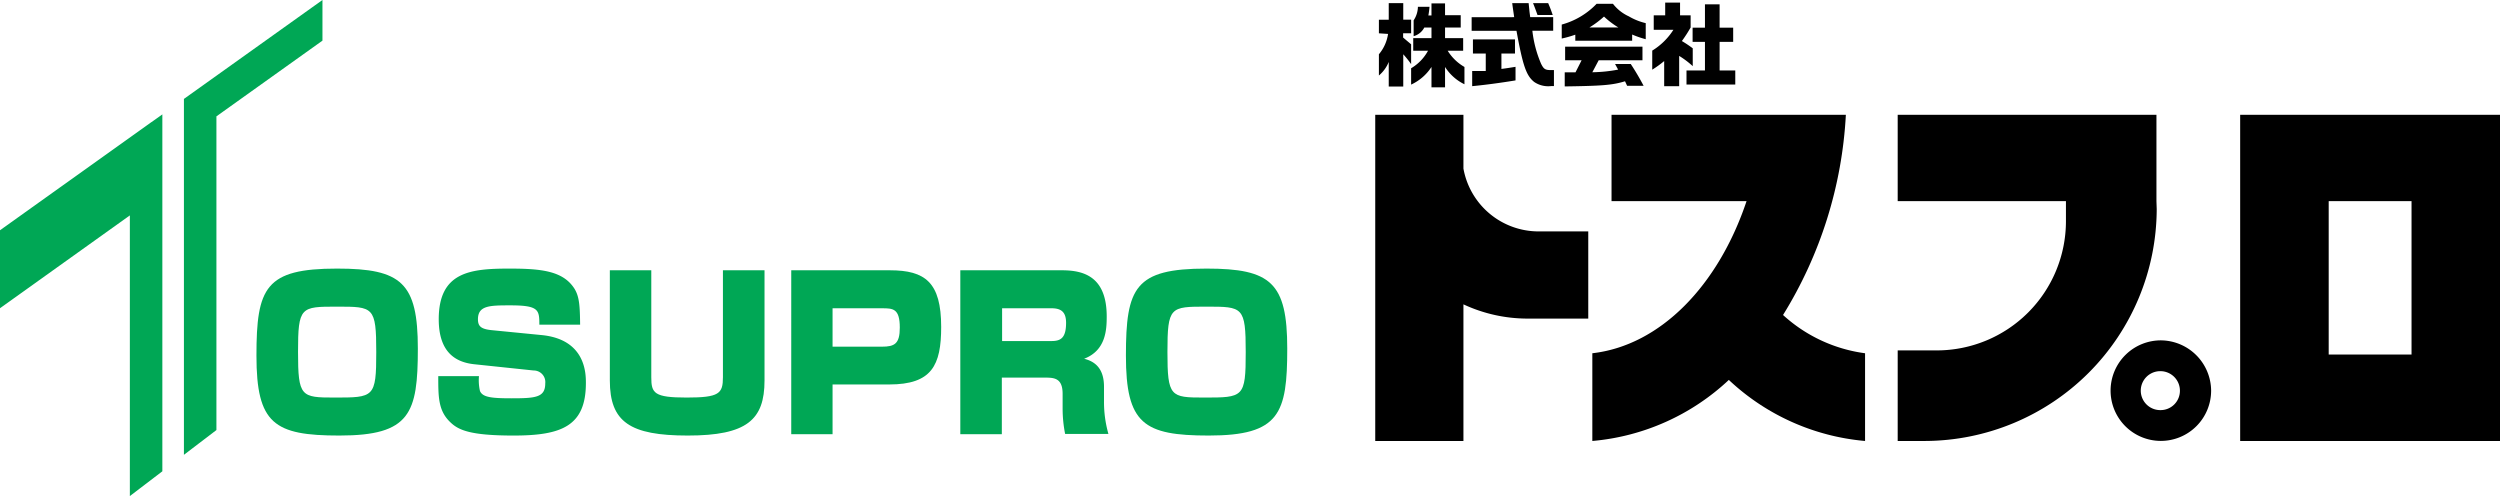
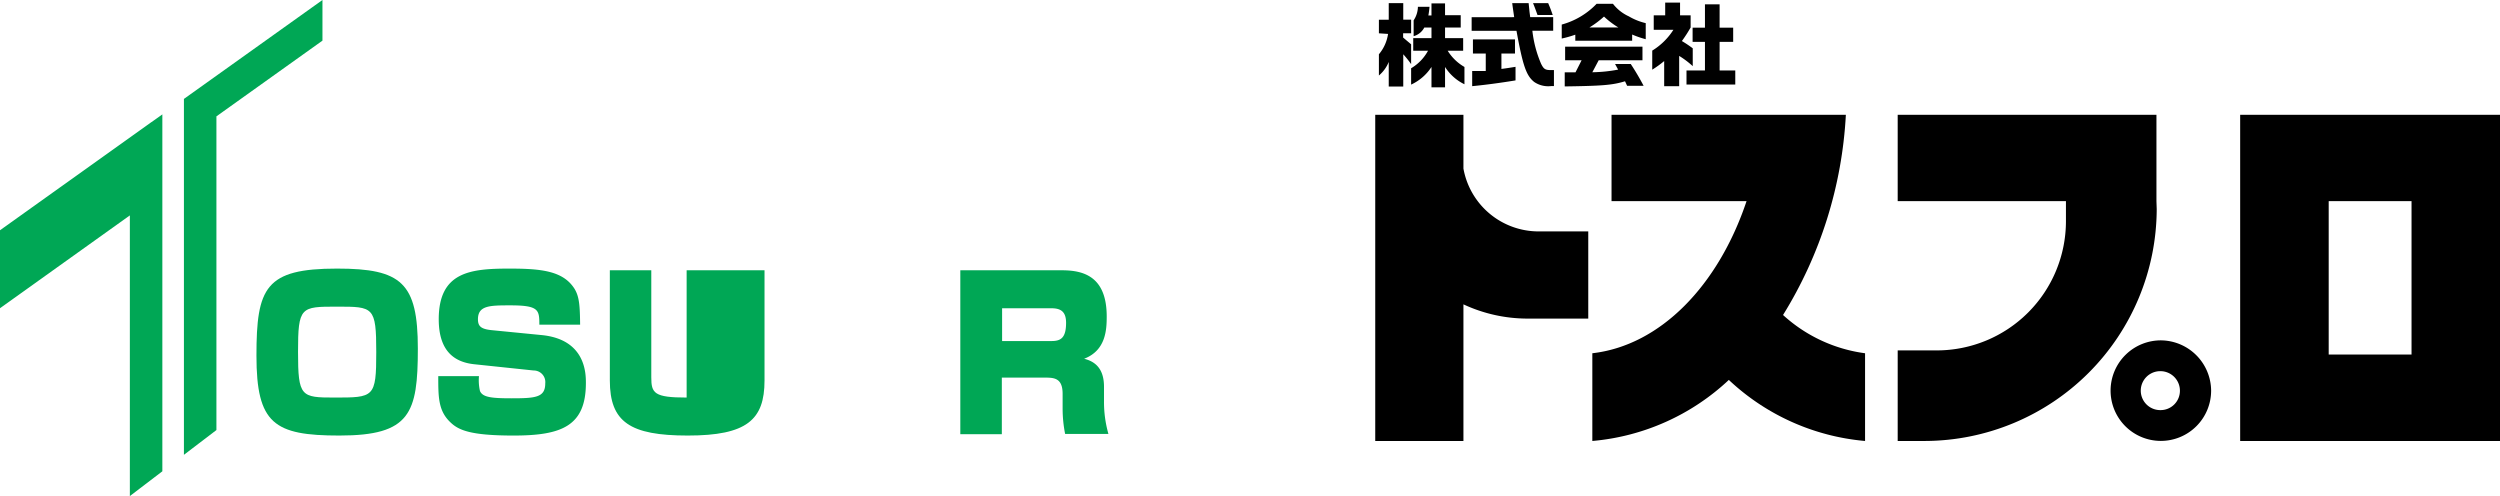
<svg xmlns="http://www.w3.org/2000/svg" viewBox="0 0 368.5 73.12">
  <defs>
    <style>.cls-1{fill:#00a755;}</style>
  </defs>
  <title>logo0</title>
  <g id="レイヤー_2" data-name="レイヤー 2">
    <g id="レイヤー_2-2" data-name="レイヤー 2">
      <path d="M203.25,4.91v-2h1.45V.46h2.14V2.9H208v2h-1.18v.63c.58.5.67.57,1.18,1V9.45A15.22,15.22,0,0,0,206.84,8v4.76H204.7V9.13a5.12,5.12,0,0,1-1.45,2V8a6,6,0,0,0,1.35-3Zm5.06,2.57V5.62H211V4.06h-1.06a2.51,2.51,0,0,1-1.57,1.27V3A3.7,3.7,0,0,0,209,1h1.71a12,12,0,0,1-.17,1.28H211V.5H213V2.24h2.31V4.06H213V5.62h2.67V7.48h-2.28a7,7,0,0,0,2.47,2.39v2.55A7,7,0,0,1,213,9.87v3H211v-3a7.15,7.15,0,0,1-3,2.6V10.06a6.69,6.69,0,0,0,2.49-2.58Z" />
      <path d="M223.19,2.53c-.14-1-.17-1.13-.29-2.07h2.42l.13,1.28.1.79h3.39v2h-3.07a17.14,17.14,0,0,0,1.29,4.88c.39.78.61.92,1.46.92h.43v2.36h-.43a3.67,3.67,0,0,1-2.48-.61c-1.17-.93-1.67-2.38-2.61-7.54h-6.61v-2ZM219,7.89h-1.89V5.81h6.2V7.89h-2v2.27c1-.13,1.14-.16,2.08-.31v2c-2.31.38-4.43.66-6.39.85V10.47l1,0,1,0Zm9.2-7.43c.24.57.36.85.67,1.75h-2.24c-.36-1-.42-1.15-.66-1.75Z" />
      <path d="M237.75.56a6.2,6.2,0,0,0,2.34,1.85,8.86,8.86,0,0,0,2.49,1V5.78a14.2,14.2,0,0,1-2-.69V6H232.2V5.11a15.91,15.91,0,0,1-2,.57V3.62A11.17,11.17,0,0,0,235.34.56Zm-7.11,10.1,1.59,0,.9-1.78H230.7v-2h11.4v2h-6.45l-.94,1.77a21.7,21.7,0,0,0,3.8-.39l-.45-.83h2.31a37.34,37.34,0,0,1,1.9,3.22h-2.43l-.31-.67c-1.85.56-3.26.68-8.89.76Zm7.91-6.61a12.37,12.37,0,0,1-2.12-1.61,14,14,0,0,1-2.15,1.61Z" />
      <path d="M243.54,7.46a9.68,9.68,0,0,0,3.12-3.07h-2.9V2.26h1.69V.38h2.19V2.26h1.56V4.05a21.14,21.14,0,0,1-1.29,2,17.81,17.81,0,0,1,1.6,1.07V9.75a12.85,12.85,0,0,0-2-1.51v4.47H245.3V9a15.31,15.31,0,0,1-1.76,1.27Zm7.77,2.93V6.17h-1.82V4.08h1.82V.64h2.16V4.08h2V6.17h-2v4.22h2.31v2.07h-7.19V10.39Z" />
      <path d="M272.08,16.92H237.54V29.65h19.9c-4.16,12.43-12.69,21.27-22.73,22.42V65a33.66,33.66,0,0,0,20.12-9,33.58,33.58,0,0,0,20.08,9V52.07a22.27,22.27,0,0,1-12.09-5.64A62.28,62.28,0,0,0,272.08,16.92Z" />
      <path d="M318.61,50.17a7.41,7.41,0,1,0,7.31,7.38A7.47,7.47,0,0,0,318.61,50.17Zm-.19,10.28a2.87,2.87,0,0,1,0-5.74,2.88,2.88,0,0,1,2.9,2.84A2.85,2.85,0,0,1,318.42,60.45Z" />
      <path d="M317.86,29.65V16.92H279.72V29.65h24.8v3a19.05,19.05,0,0,1-19,19h-5.8V65h4a34.28,34.28,0,0,0,34.18-34.18Z" />
      <path d="M368.35,16.92H330.2V65h38.3V16.92Zm-25.1,35.34V29.65h12.21V52.26Z" />
      <path d="M215.71,24.85V16.92h-13V65h13V44.86a22.31,22.31,0,0,0,9.4,2.1h9V34.11h-7.41A11.26,11.26,0,0,1,215.71,24.85Z" />
      <path class="cls-1" d="M61.59,51.38c0,9.55-1.11,12.82-11.57,12.82-9.62,0-12.22-1.74-12.22-11.78s1.32-12.83,11.88-12.83C59.17,39.59,61.59,41.67,61.59,51.38Zm-17.66.52c0,6.58.45,6.7,5.35,6.7,5.85,0,6.18,0,6.18-6.7s-.42-6.7-5.78-6.7S43.93,45.2,43.93,51.9Z" />
      <path class="cls-1" d="M79.5,47.86c0-2.15-.06-2.85-4.22-2.85-3.06,0-4.83,0-4.83,2.05,0,1.07.49,1.47,2.17,1.62l7.22.71c6.52.64,6.52,5.72,6.52,7.07,0,6.39-3.64,7.74-10.68,7.74-6.43,0-8.14-.82-9.34-2-1.74-1.68-1.74-3.7-1.74-6.76h6a7,7,0,0,0,.15,2.2c.4.92,1.69,1.07,4.62,1.07,3.58,0,5-.12,5-2.2a1.71,1.71,0,0,0-1.71-1.9L70,53.7c-2.82-.27-5.33-1.74-5.33-6.64,0-7,4.68-7.47,10.44-7.47,4.77,0,7.89.37,9.55,2.94.73,1.17.82,2.51.85,5.33Z" />
-       <path class="cls-1" d="M112.69,39.84V56.09c0,5.79-2.6,8.11-11.32,8.11-8.51,0-11.48-2-11.48-8.11V39.84H96V55.6c0,2.36.4,3,5.21,3s5.35-.58,5.35-3V39.84Z" />
-       <path class="cls-1" d="M131.17,39.84c5.2,0,7.56,1.77,7.56,8.35,0,5.67-1.38,8.48-7.66,8.48h-8.35V64h-6.09V39.84Zm-8.45,5.6V51.1H130c1.87,0,2.63-.43,2.63-2.81,0-2.82-1-2.85-2.63-2.85Z" />
+       <path class="cls-1" d="M112.69,39.84V56.09c0,5.79-2.6,8.11-11.32,8.11-8.51,0-11.48-2-11.48-8.11V39.84H96V55.6c0,2.36.4,3,5.21,3V39.84Z" />
      <path class="cls-1" d="M156.52,39.84c3.22,0,6.61.92,6.61,6.82,0,2-.15,5-3.33,6.22,2,.49,2.93,1.86,2.93,4.13v2.14a17.27,17.27,0,0,0,.65,4.81H157a19.22,19.22,0,0,1-.37-3.68V58.05c0-2.36-1.28-2.39-2.66-2.39h-6.3V64h-6.12V39.84Zm-8.81,5.6v4.83H155c1.35,0,2.14-.45,2.14-2.69,0-1.62-.76-2.14-2.14-2.14Z" />
-       <path class="cls-1" d="M189.74,51.38c0,9.55-1.1,12.82-11.57,12.82-9.61,0-12.21-1.74-12.21-11.78s1.32-12.83,11.88-12.83C187.33,39.59,189.74,41.67,189.74,51.38Zm-17.66.52c0,6.58.46,6.7,5.36,6.7,5.85,0,6.18,0,6.18-6.7s-.43-6.7-5.78-6.7S172.08,45.2,172.08,51.9Z" />
      <polygon class="cls-1" points="23.93 69.47 23.93 16.86 22.33 18 22.33 17.99 0 33.94 0 45.43 19.14 31.75 19.14 73.12 23.93 69.47" />
      <polygon class="cls-1" points="27.11 14.58 27.11 67.04 31.9 63.39 31.9 17.15 47.53 5.99 47.53 0 27.11 14.58" />
    </g>
  </g>
</svg>